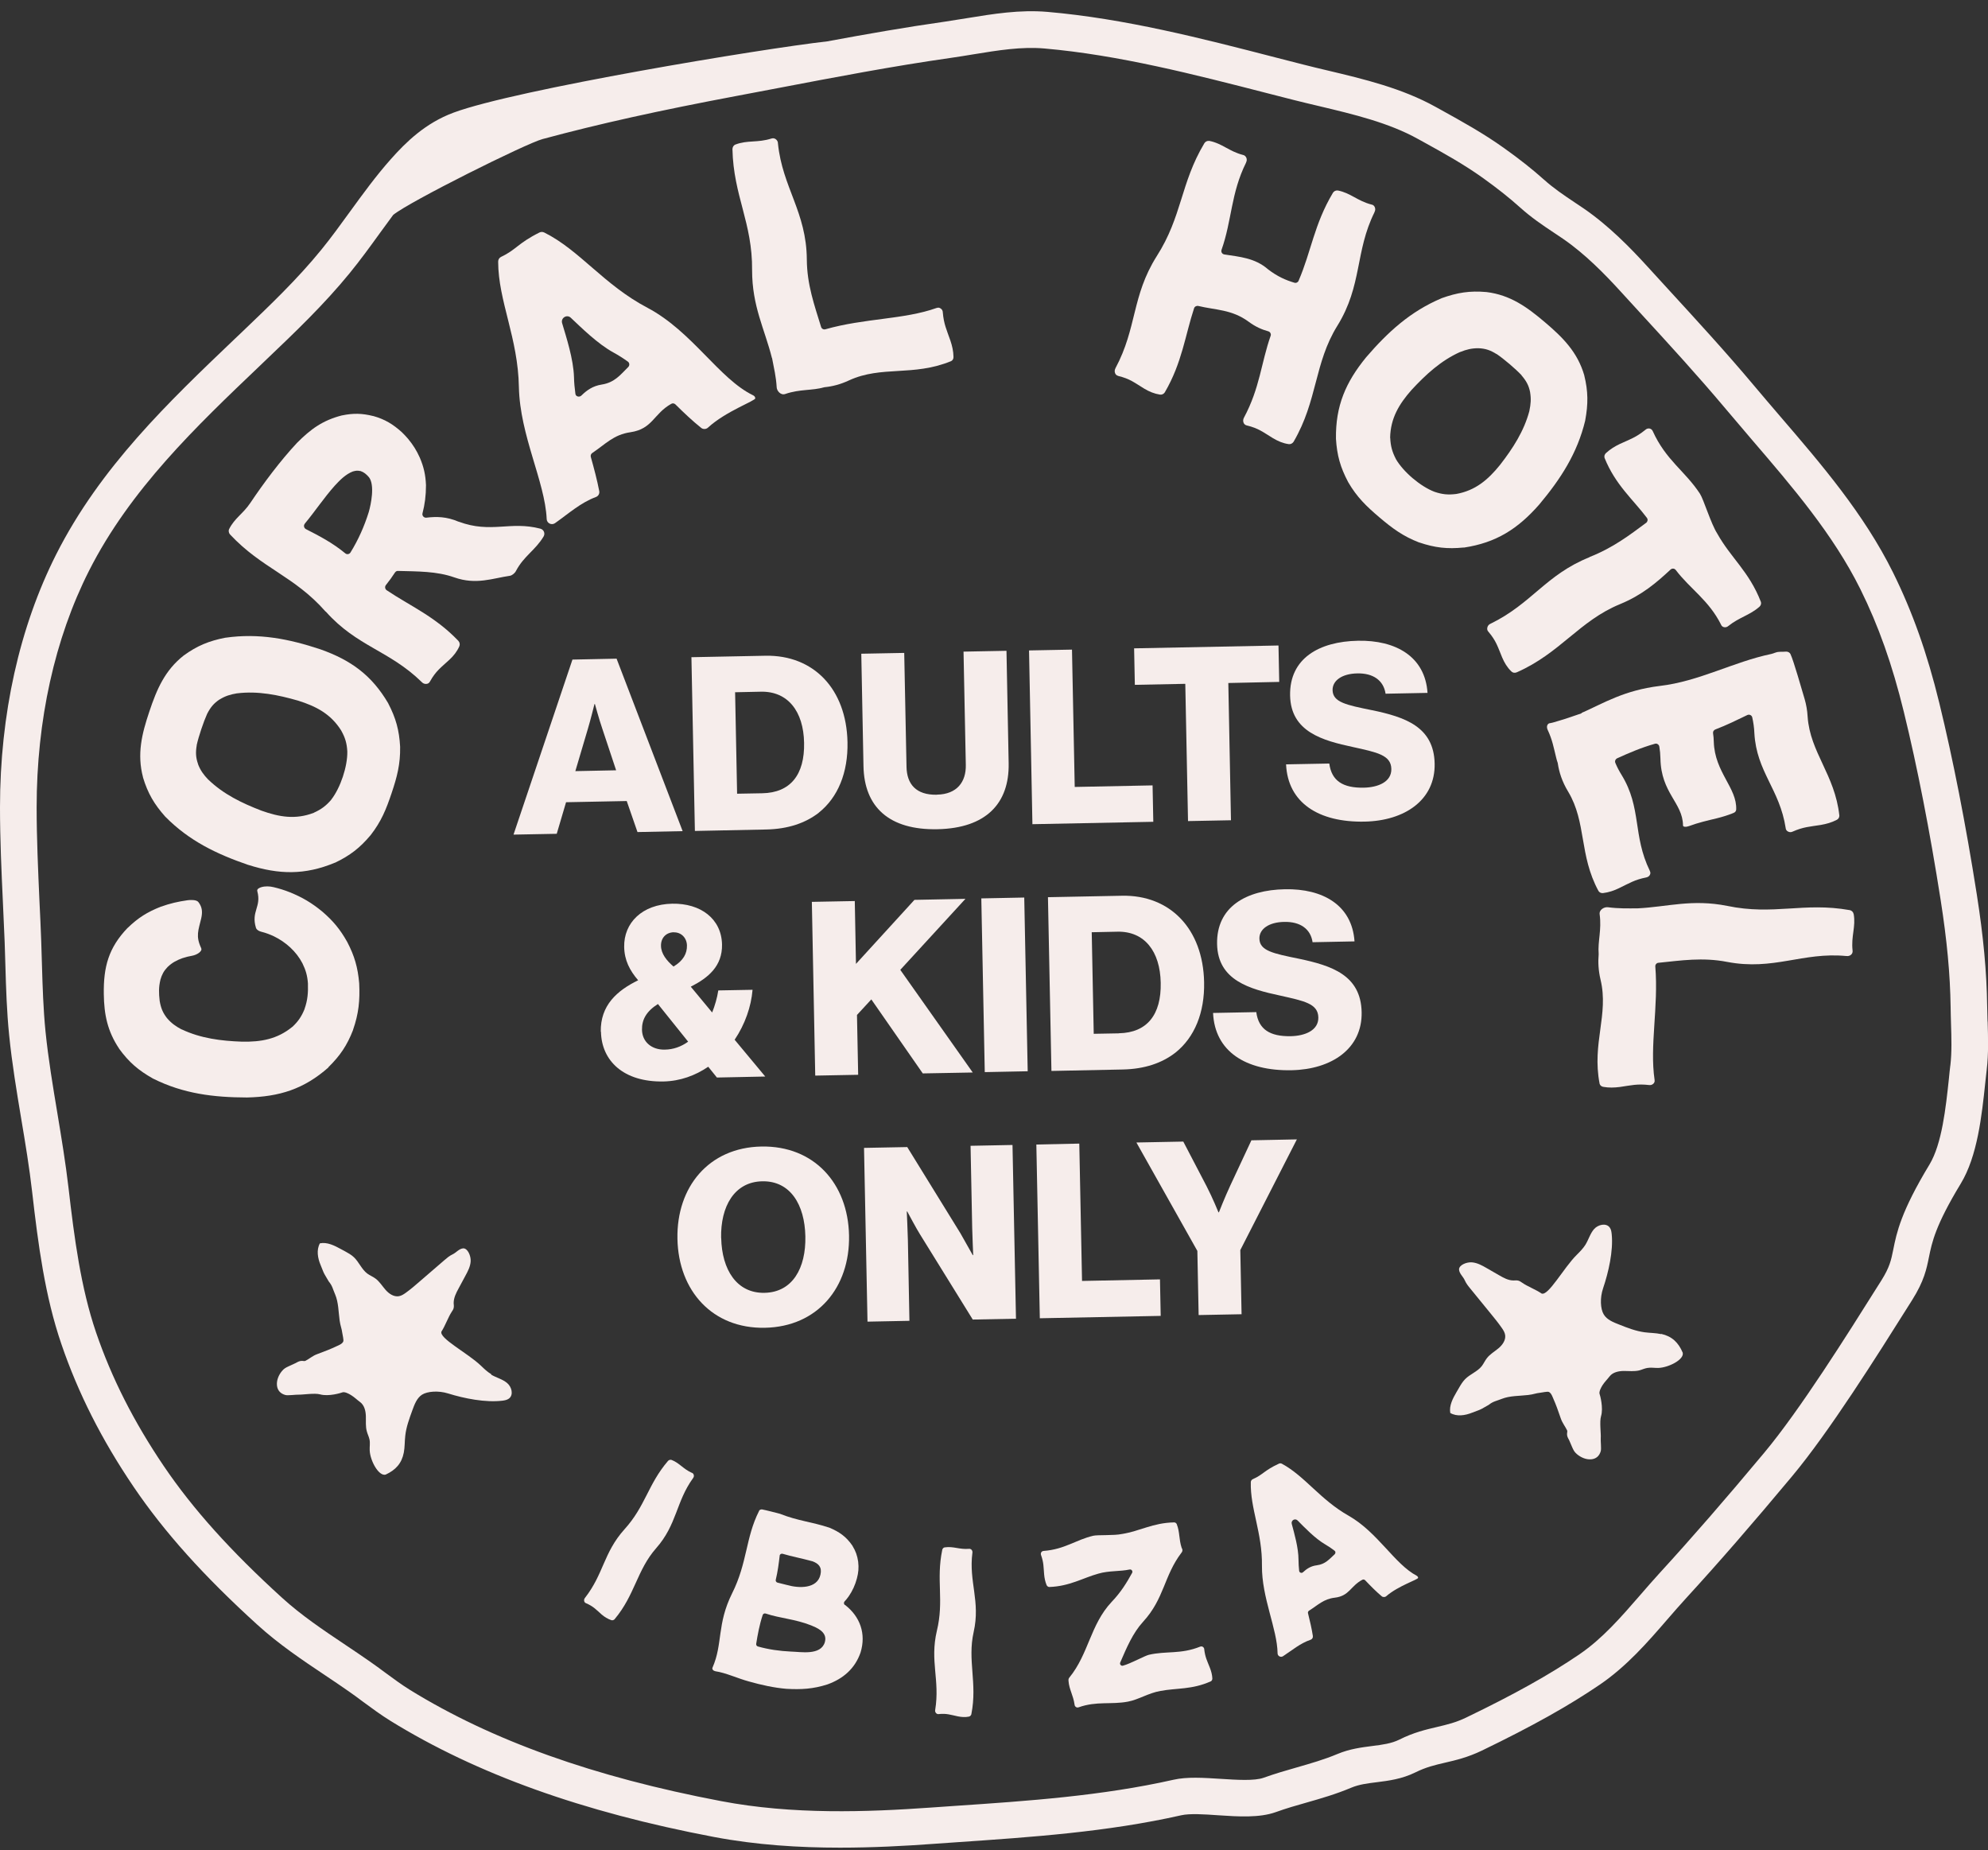
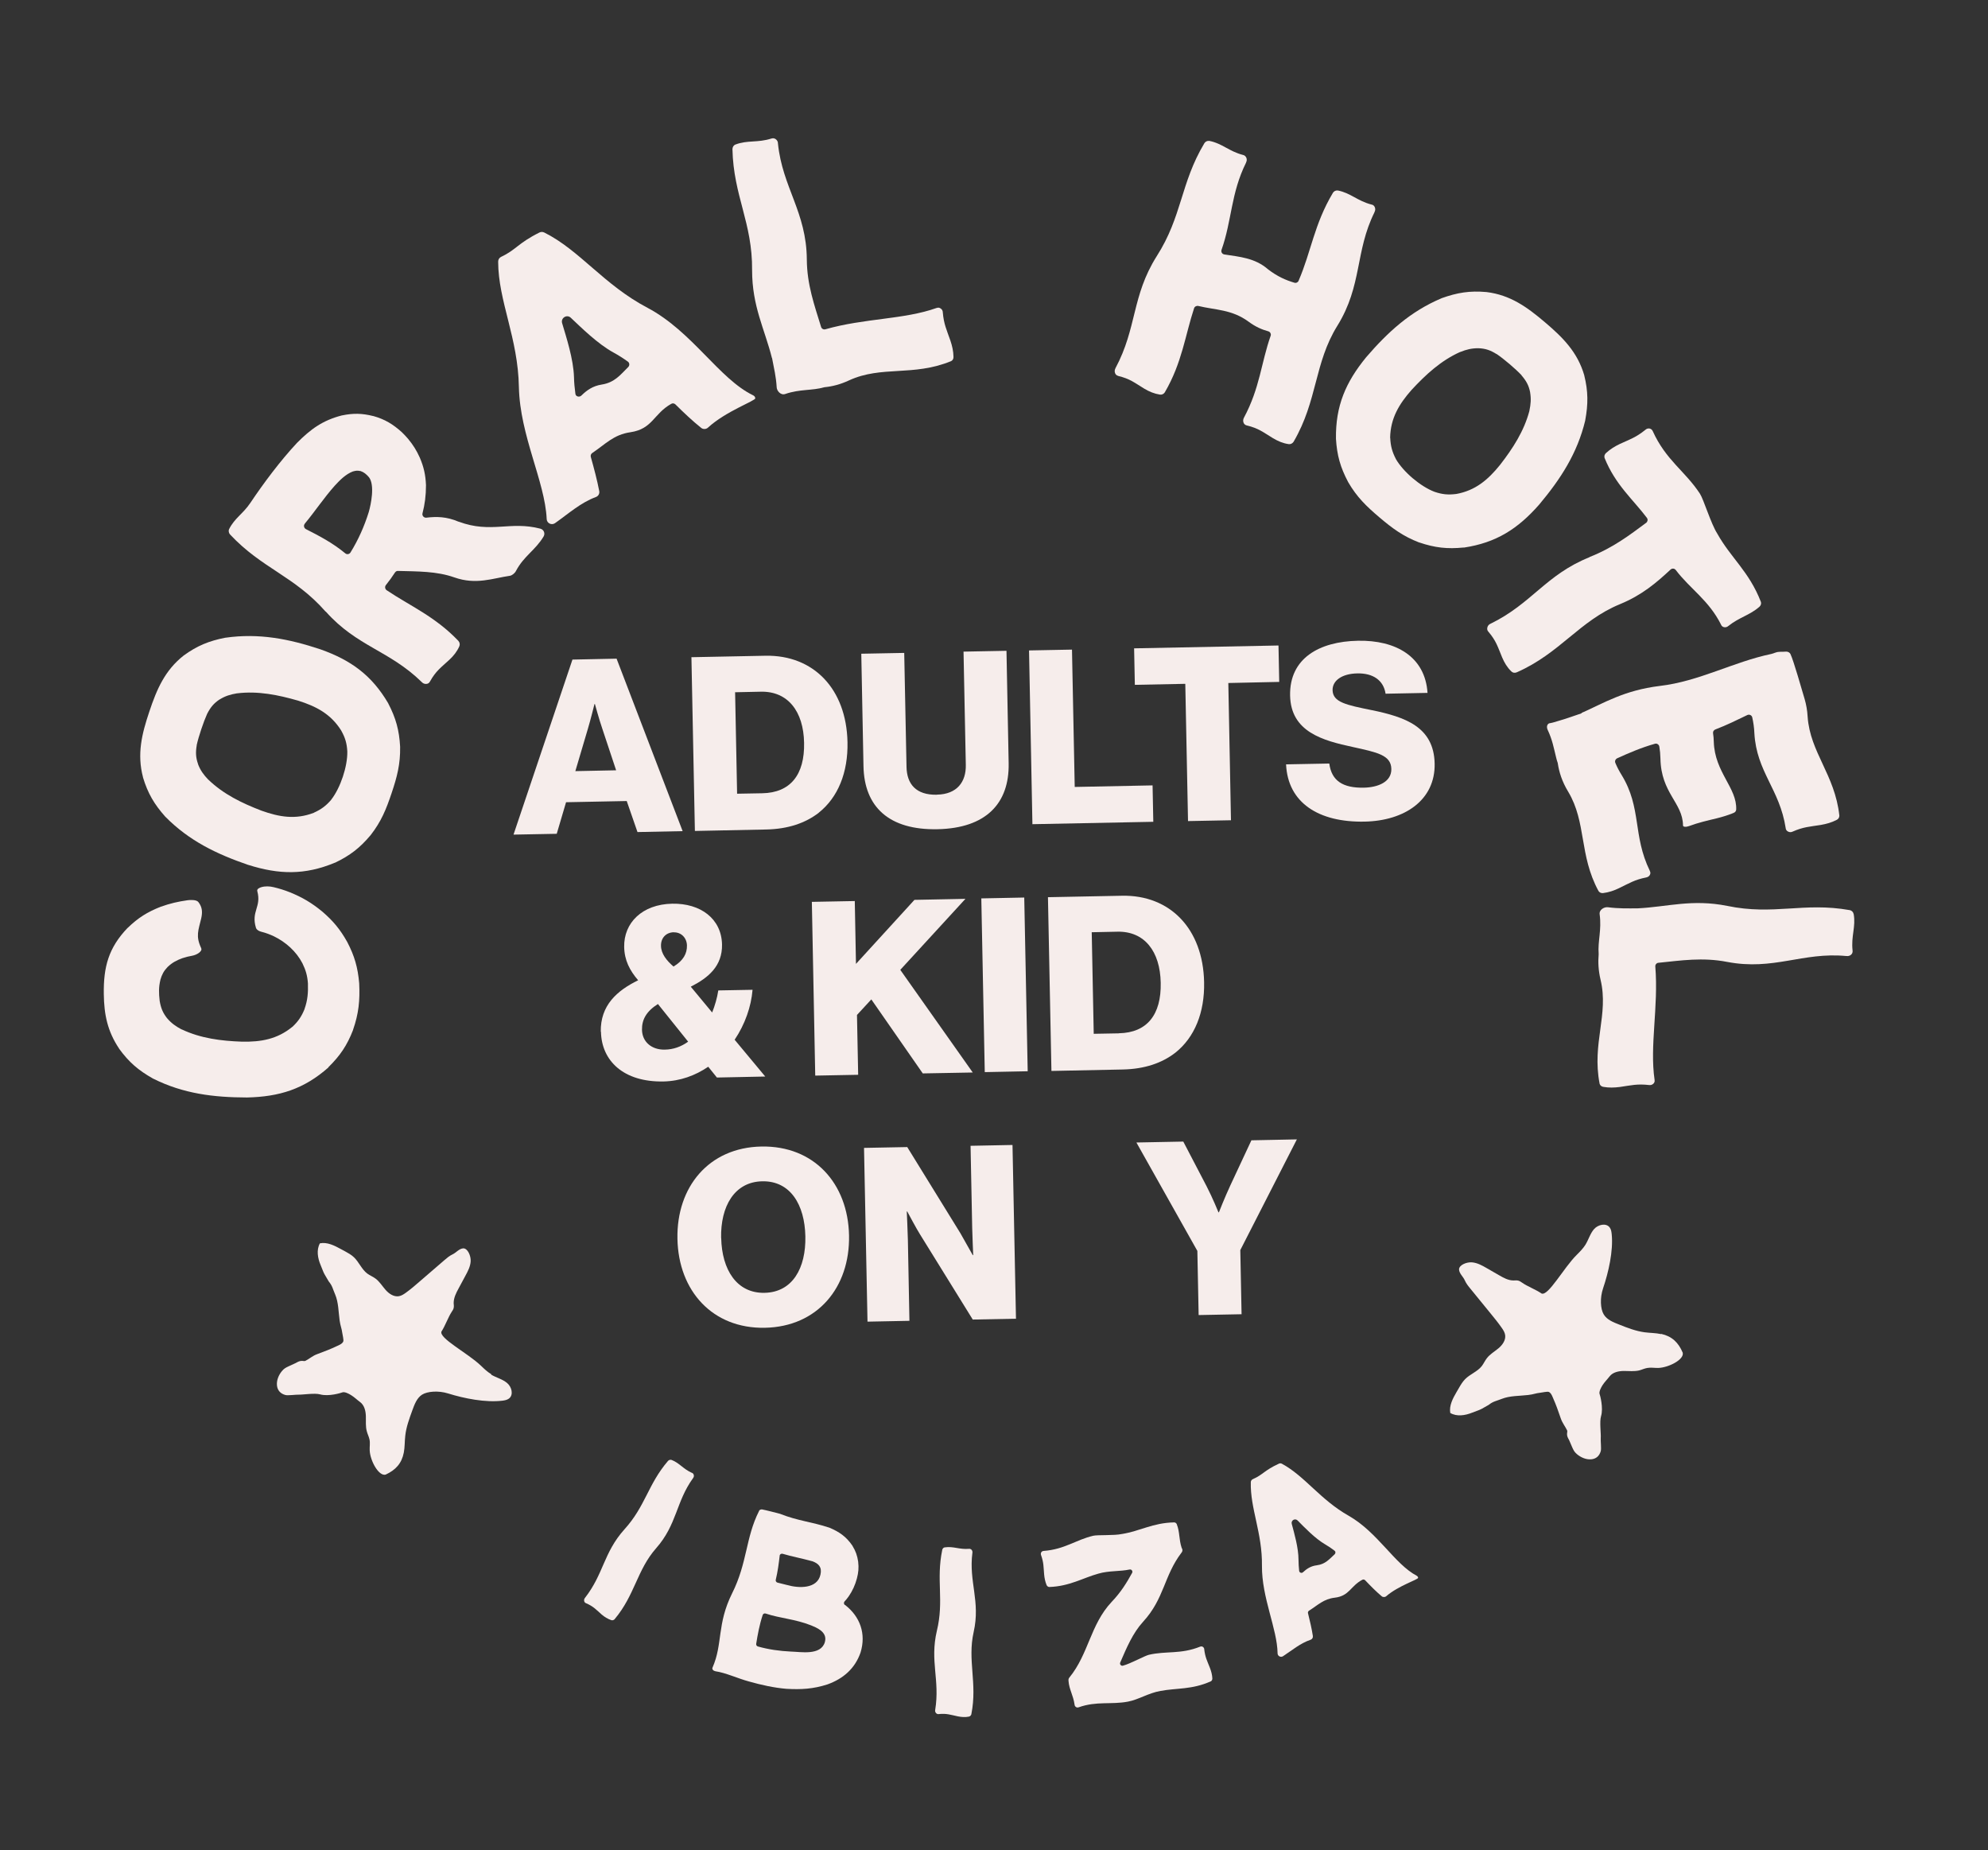
<svg xmlns="http://www.w3.org/2000/svg" width="144" height="134" viewBox="0 0 144 134" fill="none">
  <rect x="0" y="0" width="144" height="134" fill="#333333" stroke="none" />
  <g clip-path="url(#clip0_2028_145)">
-     <path d="M143.967 73.974C143.954 73.609 143.947 73.245 143.94 72.881C143.907 70.369 143.662 67.785 143.186 64.757C142.385 59.668 141.472 55.01 140.472 50.908C139.592 47.297 138.526 44.302 137.123 41.466C135.019 37.219 131.934 33.627 128.949 30.155C128.307 29.407 127.672 28.664 127.043 27.916C125.025 25.51 122.887 23.185 120.822 20.932L119.3 19.268C118.128 17.983 116.54 16.346 114.7 15.087C114.475 14.935 114.256 14.783 114.038 14.643C113.237 14.107 112.549 13.643 111.834 13.007C111.013 12.271 110.093 11.542 108.941 10.721C107.459 9.661 105.89 8.793 104.381 7.958L103.984 7.739C101.549 6.387 98.802 5.731 96.154 5.102C95.559 4.963 94.963 4.817 94.387 4.671L92.422 4.168C87.041 2.776 81.468 1.345 75.875 0.861C73.87 0.689 71.937 1.007 70.064 1.312C69.535 1.398 69.005 1.484 68.476 1.563C65.616 1.968 62.751 2.471 59.924 2.995C55.205 3.525 37.375 6.48 32.855 8.156C30.816 8.912 29.413 10.284 28.308 11.529C27.229 12.742 26.269 14.067 25.343 15.339C24.674 16.26 23.986 17.214 23.271 18.089C21.524 20.236 19.564 22.098 17.5 24.073L16.997 24.55C12.211 29.115 7.267 33.833 4.077 40.134C1.41 45.409 0 51.743 0 58.462C0 60.775 0.106 63.12 0.212 65.386C0.258 66.334 0.298 67.288 0.338 68.236C0.357 68.792 0.377 69.356 0.39 69.912C0.437 71.562 0.49 73.265 0.662 74.955C0.867 77.009 1.211 79.063 1.542 81.051C1.833 82.78 2.131 84.576 2.33 86.332C2.767 90.148 3.256 93.866 4.448 97.344C5.659 100.889 7.366 104.262 9.663 107.655C11.894 110.948 14.753 114.135 18.651 117.673C20.206 119.085 21.894 120.218 23.529 121.311C24.111 121.702 24.701 122.093 25.283 122.504C25.627 122.742 25.965 122.994 26.302 123.246C26.938 123.716 27.599 124.2 28.294 124.631C34.522 128.474 42.18 131.224 51.711 133.033C54.782 133.616 57.879 133.808 60.851 133.808C63.201 133.808 65.471 133.689 67.576 133.536L69.382 133.41C74.697 133.046 80.197 132.675 85.565 131.462C86.18 131.323 87.226 131.39 88.239 131.462C89.708 131.562 91.23 131.655 92.402 131.237C93.156 130.965 93.911 130.747 94.645 130.541C95.691 130.243 96.77 129.932 97.888 129.461C98.445 129.229 99.06 129.15 99.715 129.07C100.576 128.964 101.549 128.838 102.528 128.355C103.289 127.977 103.931 127.825 104.679 127.652C105.454 127.473 106.321 127.268 107.34 126.778C110.987 125.015 113.627 123.538 115.904 121.987C117.837 120.662 119.339 118.939 120.782 117.269C121.232 116.746 121.689 116.229 122.152 115.719C124.515 113.141 126.944 110.345 129.803 106.919C132.517 103.672 135.972 98.173 138.262 94.535L138.513 94.137C139.374 92.772 139.552 91.891 139.724 91.036C139.943 89.963 140.188 88.75 142.028 85.716C143.239 83.721 143.55 80.786 143.801 78.427C143.835 78.095 143.874 77.771 143.907 77.466C144.046 76.293 144.007 75.127 143.974 73.994L143.967 73.974ZM141.273 77.141C141.233 77.453 141.2 77.784 141.167 78.129C140.942 80.229 140.664 82.833 139.764 84.331C137.686 87.763 137.381 89.28 137.137 90.5C136.984 91.262 136.878 91.765 136.283 92.719L136.031 93.117C133.781 96.695 130.386 102.102 127.785 105.216C124.952 108.609 122.543 111.379 120.213 113.923C119.73 114.446 119.266 114.99 118.797 115.527C117.4 117.137 116.076 118.661 114.422 119.794C112.257 121.271 109.722 122.689 106.201 124.386C105.447 124.75 104.818 124.896 104.09 125.068C103.302 125.254 102.402 125.459 101.363 125.983C100.787 126.268 100.139 126.354 99.397 126.446C98.63 126.546 97.769 126.652 96.882 127.023C95.903 127.434 94.943 127.705 93.931 127.997C93.156 128.216 92.362 128.448 91.528 128.746C90.866 128.984 89.569 128.898 88.424 128.825C87.166 128.746 85.982 128.666 84.996 128.891C79.826 130.058 74.432 130.429 69.217 130.78L67.403 130.906C62.81 131.23 57.416 131.429 52.22 130.435C43.014 128.686 35.648 126.055 29.698 122.385C29.089 122.007 28.506 121.576 27.884 121.119C27.527 120.854 27.169 120.589 26.805 120.337C26.209 119.92 25.607 119.515 25.012 119.118C23.383 118.025 21.848 116.998 20.438 115.719C16.699 112.319 13.972 109.285 11.861 106.17C9.696 102.97 8.088 99.803 6.956 96.49C5.857 93.263 5.388 89.704 4.964 86.034C4.752 84.211 4.448 82.383 4.156 80.62C3.832 78.678 3.495 76.664 3.296 74.696C3.137 73.099 3.084 71.449 3.038 69.846C3.018 69.276 3.005 68.713 2.985 68.143C2.952 67.189 2.906 66.228 2.859 65.274C2.76 63.034 2.654 60.728 2.654 58.469C2.654 52.167 3.965 46.244 6.446 41.34C9.431 35.443 14.21 30.884 18.836 26.478L19.333 26.001C21.371 24.059 23.476 22.052 25.336 19.772C26.097 18.838 26.812 17.857 27.5 16.903C27.831 16.446 28.155 16.002 28.48 15.565C29.638 14.61 38.103 10.389 39.301 10.071C43.378 8.971 47.733 8.004 53.412 6.937C54.391 6.752 55.364 6.566 56.344 6.381C60.441 5.599 64.67 4.79 68.859 4.194C69.409 4.115 69.952 4.028 70.501 3.936C72.294 3.644 73.982 3.366 75.657 3.512C81.031 3.982 86.491 5.387 91.773 6.745L93.745 7.249C94.334 7.401 94.943 7.54 95.552 7.686C98.034 8.276 100.595 8.885 102.713 10.065L103.111 10.284C104.626 11.118 106.049 11.914 107.413 12.887C108.485 13.656 109.325 14.325 110.073 14.995C110.927 15.763 111.728 16.3 112.575 16.863C112.78 17.002 112.992 17.142 113.217 17.294C114.832 18.401 116.275 19.891 117.354 21.071L118.876 22.734C120.921 24.96 123.032 27.266 125.018 29.632C125.653 30.387 126.295 31.143 126.944 31.898C129.823 35.251 132.795 38.716 134.754 42.665C136.071 45.316 137.07 48.139 137.904 51.558C138.89 55.586 139.784 60.172 140.572 65.188C141.028 68.097 141.26 70.555 141.293 72.94C141.293 73.318 141.313 73.696 141.319 74.08C141.353 75.167 141.386 76.187 141.273 77.168V77.141Z" fill="#F6EDEB" />
    <path d="M46.178 60.258L49.447 60.191L44.662 47.701L41.465 47.767L37.196 60.443L40.327 60.384L41.002 58.098L45.397 58.011L46.178 60.264V60.258ZM41.677 55.838L42.584 52.777C42.782 52.121 43.06 50.988 43.06 50.988H43.093C43.093 50.988 43.398 52.108 43.623 52.757L44.629 55.785L41.677 55.845V55.838Z" fill="#F6EDEB" />
    <path d="M59.309 58.853C60.693 57.753 61.434 55.957 61.388 53.744C61.308 49.888 58.925 47.423 55.444 47.489L50.083 47.595L50.334 60.178L55.504 60.072C57.085 60.039 58.343 59.608 59.316 58.853H59.309ZM53.392 57.488L53.247 50.133L55.113 50.093C57.066 50.053 58.204 51.511 58.244 53.797C58.29 56.103 57.258 57.408 55.219 57.448L53.392 57.481V57.488Z" fill="#F6EDEB" />
    <path d="M67.867 57.554C66.338 57.587 65.689 56.772 65.663 55.54L65.497 47.284L62.387 47.343L62.546 55.493C62.605 58.435 64.392 60.125 67.913 60.052C71.414 59.979 73.115 58.19 73.062 55.282L72.904 47.131L69.793 47.191L69.958 55.394C69.985 56.627 69.316 57.521 67.874 57.548L67.867 57.554Z" fill="#F6EDEB" />
    <path d="M83.486 56.878L77.847 56.991L77.649 47.045L74.538 47.105L74.783 59.688L83.539 59.515L83.486 56.878Z" fill="#F6EDEB" />
    <path d="M88.973 49.464L92.66 49.384L92.607 46.747L82.149 46.953L82.202 49.596L85.856 49.523L86.054 59.463L89.165 59.403L88.973 49.464Z" fill="#F6EDEB" />
    <path d="M99.404 51.438C97.518 51.054 96.545 50.862 96.525 49.981C96.512 49.278 97.22 48.788 98.312 48.768C99.47 48.742 100.218 49.278 100.364 50.239L103.402 50.179C103.23 47.542 101.092 46.35 98.365 46.403C95.552 46.456 93.394 47.681 93.448 50.372C93.5 53.009 95.817 53.632 98.008 54.102C99.742 54.486 100.761 54.679 100.781 55.686C100.801 56.633 99.808 57.024 98.782 57.044C97.286 57.071 96.452 56.56 96.287 55.295L93.156 55.355C93.282 58.131 95.506 59.569 98.848 59.502C101.747 59.443 103.971 57.939 103.918 55.301C103.865 52.611 101.741 51.929 99.391 51.432L99.404 51.438Z" fill="#F6EDEB" />
    <path d="M43.531 74.716C43.57 76.81 45.152 78.38 48.071 78.32C49.269 78.294 50.367 77.89 51.301 77.254L51.929 78.035L55.431 77.963L53.214 75.299C53.968 74.172 54.411 72.9 54.511 71.681L52.029 71.727C51.949 72.257 51.784 72.827 51.585 73.324L50.036 71.456C51.307 70.813 52.327 69.965 52.3 68.401C52.26 66.532 50.745 65.406 48.686 65.446C46.509 65.492 45.178 66.837 45.212 68.58C45.231 69.547 45.615 70.283 46.224 70.992C44.689 71.741 43.484 72.808 43.517 74.722L43.531 74.716ZM48.806 67.52C49.348 67.507 49.745 67.924 49.759 68.467C49.772 69.05 49.5 69.567 48.786 69.998C48.283 69.567 47.886 69.064 47.879 68.501C47.866 67.937 48.23 67.526 48.812 67.513L48.806 67.52ZM47.66 72.715L49.845 75.438C49.342 75.802 48.766 76.008 48.15 76.014C47.217 76.034 46.522 75.465 46.502 74.583C46.489 73.861 46.794 73.258 47.66 72.708V72.715Z" fill="#F6EDEB" />
    <path d="M66.841 77.737L70.461 77.671L65.212 70.237L69.931 65.095L66.238 65.168L62.002 69.806L61.916 65.254L58.806 65.313L59.051 77.896L62.161 77.837L62.075 73.503L63.114 72.377L66.841 77.737Z" fill="#F6EDEB" />
    <path d="M74.191 65L71.081 65.062L71.331 77.643L74.441 77.581L74.191 65Z" fill="#F6EDEB" />
    <path d="M81.269 64.87L75.908 64.975L76.16 77.558L81.329 77.453C82.911 77.419 84.168 76.989 85.141 76.233C86.524 75.133 87.266 73.338 87.219 71.125C87.14 67.268 84.757 64.803 81.276 64.87H81.269ZM81.051 74.835L79.224 74.868L79.079 67.513L80.945 67.474C82.897 67.434 84.036 68.891 84.076 71.178C84.122 73.484 83.089 74.789 81.051 74.829V74.835Z" fill="#F6EDEB" />
-     <path d="M93.024 66.765C94.182 66.738 94.937 67.275 95.076 68.236L98.114 68.176C97.935 65.539 95.804 64.346 93.077 64.399C90.264 64.452 88.106 65.678 88.159 68.368C88.212 71.005 90.529 71.628 92.72 72.099C94.454 72.49 95.473 72.675 95.493 73.682C95.513 74.63 94.513 75.021 93.494 75.041C91.998 75.067 91.164 74.557 90.999 73.298L87.868 73.358C87.994 76.134 90.218 77.572 93.56 77.506C96.459 77.446 98.683 75.942 98.63 73.305C98.577 70.615 96.452 69.932 94.103 69.435C92.217 69.051 91.244 68.859 91.224 67.977C91.21 67.275 91.919 66.785 93.011 66.765H93.024Z" fill="#F6EDEB" />
    <path d="M61.5 89.472C61.427 85.709 58.965 82.959 55.146 83.032C51.347 83.105 48.997 85.954 49.07 89.718C49.143 93.481 51.605 96.231 55.404 96.158C59.216 96.085 61.572 93.236 61.5 89.472ZM52.234 89.658C52.187 87.372 53.193 85.589 55.212 85.55C57.251 85.51 58.29 87.246 58.336 89.539C58.382 91.825 57.416 93.587 55.377 93.627C53.359 93.667 52.287 91.944 52.24 89.658H52.234Z" fill="#F6EDEB" />
    <path d="M70.302 82.979L70.421 88.942C70.428 89.379 70.494 90.897 70.494 90.897H70.461C70.461 90.897 69.766 89.664 69.567 89.313L65.716 83.071L62.585 83.131L62.837 95.714L65.874 95.654L65.762 89.797C65.755 89.36 65.682 87.736 65.682 87.736H65.716C65.716 87.736 66.43 89.075 66.649 89.406L70.461 95.562L73.592 95.502L73.34 82.919L70.296 82.979H70.302Z" fill="#F6EDEB" />
-     <path d="M84.022 92.653L78.377 92.766L78.178 82.82L75.067 82.886L75.319 95.469L84.075 95.297L84.022 92.653Z" fill="#F6EDEB" />
    <path d="M90.648 82.574L89.113 85.861C88.709 86.729 88.292 87.796 88.292 87.796H88.259C88.259 87.796 87.835 86.749 87.392 85.894L85.711 82.674L82.315 82.74L86.73 90.592L86.823 95.237L89.933 95.177L89.841 90.532L93.938 82.515L90.648 82.581V82.574Z" fill="#F6EDEB" />
    <path d="M120.318 96.615C119.921 96.529 119.511 96.536 119.114 96.483C118.485 96.396 117.883 96.165 117.287 95.926C116.864 95.76 116.394 95.581 116.162 95.184C115.93 94.799 115.877 94.004 116.122 93.289C116.513 92.129 116.864 90.599 116.744 89.386C116.725 89.214 116.705 89.035 116.599 88.896C116.341 88.544 115.758 88.684 115.467 89.008C115.182 89.333 115.07 89.777 114.838 90.148C114.666 90.42 114.435 90.652 114.21 90.877C113.263 91.811 112.138 93.905 111.655 93.673C111.284 93.408 110.622 93.156 110.252 92.891C110.166 92.832 110.08 92.772 109.98 92.745C109.868 92.712 109.749 92.732 109.629 92.732C109.246 92.732 108.895 92.533 108.564 92.341C108.273 92.176 107.981 92.01 107.69 91.838C107.359 91.645 107.009 91.453 106.625 91.42C106.241 91.387 105.691 91.606 105.685 91.93C105.698 92.235 105.983 92.447 106.102 92.725C106.201 92.951 106.36 93.15 106.519 93.342C107.009 93.945 107.505 94.548 107.995 95.151C108.259 95.475 108.531 95.807 108.769 96.151C108.888 96.317 109.001 96.496 109.027 96.695C109.074 97.059 108.829 97.404 108.544 97.642C108.259 97.881 107.929 98.066 107.703 98.358C107.558 98.543 107.465 98.762 107.326 98.941C107.009 99.338 106.479 99.517 106.122 99.882C105.936 100.074 105.797 100.306 105.665 100.538L105.506 100.809C105.235 101.273 104.957 101.797 105.049 102.327C105.519 102.605 106.122 102.512 106.631 102.307C107.141 102.108 107.075 102.155 107.339 102.022L107.829 101.744C108.16 101.479 108.385 101.465 108.782 101.306C109.365 101.074 110.053 101.101 110.675 101.028C111.099 100.982 111.191 100.902 111.608 100.856C111.708 100.843 112.092 100.763 112.184 100.803C112.323 100.862 112.396 101.015 112.456 101.154C112.793 101.929 112.773 101.936 113.058 102.731C113.17 103.056 113.382 103.314 113.515 103.592C113.548 103.659 113.501 103.771 113.508 103.884C113.515 104.01 113.548 104.096 113.654 104.282C113.72 104.441 113.799 104.606 113.879 104.805C113.965 104.997 114.031 105.15 114.223 105.309C114.507 105.547 114.865 105.706 115.235 105.686C115.606 105.66 115.851 105.448 115.95 105.09C116.003 104.911 115.93 104.328 115.95 104.142C115.977 103.857 115.851 102.956 115.97 102.565C116.155 101.956 115.897 101.035 115.877 100.988C115.791 100.809 115.97 100.491 116.076 100.319C116.241 100.067 116.407 99.915 116.592 99.676C116.824 99.378 117.234 99.292 117.611 99.285C117.989 99.285 118.373 99.332 118.737 99.246C118.935 99.193 119.12 99.1 119.326 99.067C119.584 99.02 119.849 99.073 120.107 99.067C120.861 99.047 122.013 98.457 121.887 97.96C121.576 97.225 121.106 96.774 120.332 96.602L120.318 96.615Z" fill="#F6EDEB" />
    <path d="M35.588 99.524C35.31 99.358 35.072 99.133 34.84 98.908C33.881 97.987 31.763 96.907 31.981 96.423C32.233 96.045 32.471 95.376 32.722 94.998C32.782 94.912 32.842 94.82 32.861 94.72C32.888 94.607 32.868 94.488 32.861 94.369C32.861 93.985 33.04 93.633 33.225 93.296C33.384 92.997 33.543 92.706 33.702 92.408C33.887 92.07 34.073 91.718 34.093 91.334C34.112 90.95 33.881 90.4 33.556 90.406C33.252 90.426 33.047 90.718 32.775 90.844C32.55 90.95 32.358 91.115 32.173 91.275C31.584 91.785 30.995 92.288 30.406 92.799C30.088 93.077 29.771 93.349 29.426 93.6C29.261 93.719 29.089 93.839 28.89 93.872C28.526 93.932 28.175 93.693 27.931 93.415C27.686 93.136 27.494 92.812 27.196 92.593C27.011 92.454 26.786 92.368 26.6 92.229C26.19 91.917 26.005 91.4 25.634 91.049C25.442 90.864 25.204 90.738 24.965 90.605C24.873 90.559 24.78 90.506 24.694 90.46C24.224 90.201 23.695 89.936 23.172 90.042C22.907 90.519 23.013 91.122 23.225 91.619C23.437 92.123 23.384 92.056 23.529 92.321L23.814 92.805C24.085 93.13 24.105 93.355 24.277 93.746C24.522 94.323 24.515 95.012 24.602 95.635C24.661 96.052 24.741 96.145 24.8 96.569C24.813 96.668 24.906 97.046 24.866 97.145C24.813 97.284 24.661 97.364 24.522 97.43C23.754 97.788 23.748 97.768 22.96 98.073C22.636 98.192 22.391 98.418 22.113 98.557C22.047 98.59 21.934 98.543 21.822 98.557C21.696 98.57 21.61 98.603 21.425 98.709C21.266 98.782 21.1 98.861 20.908 98.948C20.716 99.034 20.564 99.113 20.412 99.305C20.18 99.59 20.028 99.961 20.061 100.326C20.094 100.69 20.319 100.935 20.677 101.028C20.855 101.075 21.438 100.995 21.616 101.002C21.901 101.015 22.801 100.869 23.192 100.982C23.807 101.154 24.721 100.869 24.76 100.849C24.939 100.757 25.263 100.929 25.429 101.035C25.687 101.194 25.839 101.359 26.084 101.538C26.389 101.764 26.488 102.168 26.501 102.546C26.514 102.923 26.468 103.308 26.574 103.672C26.627 103.871 26.726 104.056 26.766 104.255C26.819 104.514 26.766 104.779 26.779 105.037C26.812 105.792 27.434 106.925 27.931 106.793C28.652 106.462 29.096 105.985 29.248 105.203C29.327 104.805 29.307 104.394 29.354 103.99C29.42 103.354 29.645 102.751 29.863 102.148C30.022 101.717 30.188 101.247 30.571 101.002C30.949 100.763 31.743 100.69 32.464 100.916C33.629 101.28 35.165 101.585 36.383 101.439C36.555 101.419 36.733 101.386 36.872 101.28C37.217 101.008 37.064 100.432 36.727 100.154C36.396 99.875 35.952 99.776 35.575 99.551L35.588 99.524Z" fill="#F6EDEB" />
    <path d="M23.781 77.294C24.634 76.459 25.144 75.703 25.574 74.59C25.574 74.59 25.574 74.584 25.574 74.577C25.985 73.397 26.077 72.45 26.018 71.211C25.919 70.064 25.68 69.23 25.151 68.216C24.641 67.308 24.131 66.692 23.344 66.016C22.576 65.386 21.908 64.989 20.994 64.618C20.591 64.459 20.227 64.346 19.81 64.247C19.532 64.18 19.214 64.167 18.936 64.247C18.823 64.28 18.585 64.373 18.638 64.532C18.638 64.532 18.638 64.538 18.638 64.545C18.949 65.684 18.175 65.996 18.539 67.189C18.539 67.202 18.545 67.215 18.552 67.222C18.618 67.368 18.79 67.441 18.936 67.48C19.26 67.56 19.532 67.666 19.836 67.805C20.697 68.222 21.464 68.905 21.908 69.766C22.152 70.263 22.265 70.667 22.305 71.217V71.231C22.325 71.9 22.285 72.43 22.06 73.066C22.06 73.066 22.06 73.073 22.06 73.079C21.841 73.616 21.597 73.974 21.18 74.365C21.18 74.365 21.173 74.365 21.166 74.371C20.081 75.259 18.903 75.465 17.526 75.438C16.017 75.385 14.541 75.2 13.165 74.55C13.165 74.55 13.158 74.55 13.151 74.55C12.728 74.325 12.417 74.106 12.106 73.742C12.106 73.742 12.106 73.742 12.099 73.735C11.781 73.331 11.649 72.98 11.563 72.47C11.563 72.47 11.563 72.463 11.563 72.457C11.503 71.933 11.49 71.489 11.616 70.972C11.616 70.972 11.616 70.966 11.616 70.959C11.728 70.575 11.861 70.323 12.132 70.038C12.132 70.038 12.134 70.036 12.139 70.031C12.476 69.707 12.8 69.541 13.237 69.382C13.237 69.382 13.237 69.382 13.244 69.382C13.469 69.309 13.674 69.256 13.912 69.216C14.098 69.183 14.283 69.104 14.429 68.991C14.528 68.912 14.64 68.786 14.568 68.66C14.568 68.66 14.568 68.66 14.568 68.653C14.164 67.792 14.369 67.374 14.574 66.513C14.674 66.069 14.66 65.698 14.369 65.327C14.23 65.148 13.787 65.168 13.595 65.194C12.887 65.294 12.317 65.426 11.649 65.665C11.649 65.665 11.649 65.665 11.642 65.665C10.676 66.049 10.001 66.466 9.253 67.195C9.253 67.195 9.253 67.195 9.246 67.195C7.856 68.646 7.492 70.031 7.519 71.986C7.539 73.484 7.784 74.676 8.624 75.935C8.624 75.935 8.624 75.935 8.624 75.942C9.339 76.929 10.034 77.519 11.08 78.109C11.08 78.109 11.086 78.109 11.093 78.115C13.284 79.209 15.468 79.474 17.89 79.48C17.89 79.48 17.892 79.48 17.897 79.48C20.24 79.427 22.014 78.871 23.787 77.307C23.787 77.307 23.787 77.307 23.794 77.3L23.781 77.294Z" fill="#F6EDEB" />
    <path d="M10.358 56.302C10.709 57.461 11.172 58.243 11.973 59.145C11.973 59.145 11.973 59.145 11.98 59.151C13.7 60.894 15.686 61.848 17.976 62.636H17.983C20.213 63.339 22.073 63.385 24.257 62.477H24.27C25.349 61.961 26.071 61.404 26.838 60.49C26.838 60.49 26.838 60.49 26.845 60.483C27.613 59.496 27.97 58.621 28.367 57.435C28.764 56.255 29.003 55.341 28.983 54.089C28.983 54.089 28.983 54.082 28.983 54.075C28.916 52.883 28.678 52.008 28.122 50.941C28.122 50.941 28.122 50.939 28.122 50.935C26.924 48.894 25.415 47.807 23.211 47.025C20.915 46.263 18.75 45.839 16.328 46.184C16.328 46.184 16.321 46.184 16.315 46.184C15.137 46.416 14.29 46.76 13.31 47.469C11.94 48.549 11.357 49.914 10.815 51.538C10.272 53.154 9.915 54.599 10.358 56.289C10.358 56.289 10.358 56.289 10.358 56.295V56.302ZM14.25 53.963C14.25 53.963 14.25 53.956 14.25 53.95C14.389 53.327 14.74 52.28 15.004 51.697C15.004 51.697 15.004 51.69 15.011 51.683C15.249 51.226 15.481 50.935 15.911 50.65C15.911 50.65 15.913 50.65 15.918 50.65C16.328 50.398 16.692 50.292 17.162 50.212C17.162 50.212 17.169 50.212 17.175 50.212C18.691 50.027 20.147 50.325 21.596 50.742C22.907 51.153 23.966 51.71 24.714 52.903C24.714 52.903 24.714 52.903 24.72 52.916C25.005 53.426 25.124 53.83 25.157 54.413C25.157 54.413 25.157 54.42 25.157 54.427C25.177 55.507 24.661 57.057 23.992 57.912V57.919C23.615 58.356 23.271 58.614 22.741 58.853C22.735 58.866 22.728 58.866 22.722 58.866C21.404 59.37 20.233 59.171 18.936 58.707C17.526 58.164 16.189 57.521 15.09 56.461C15.09 56.461 15.09 56.454 15.077 56.454C14.746 56.103 14.521 55.798 14.349 55.354C14.349 55.354 14.349 55.35 14.349 55.341C14.177 54.857 14.164 54.48 14.25 53.976V53.963Z" fill="#F6EDEB" />
    <path d="M23.602 44.295C25.872 46.84 28.182 47.085 30.558 49.404C30.644 49.497 30.756 49.536 30.875 49.53C31.001 49.523 31.087 49.464 31.147 49.351C31.577 48.582 31.941 48.344 32.557 47.774C32.861 47.489 33.099 47.191 33.271 46.807C33.331 46.667 33.298 46.515 33.199 46.409C31.511 44.64 29.691 43.878 28.01 42.745C27.89 42.665 27.857 42.493 27.95 42.374C28.188 42.075 28.407 41.777 28.612 41.459C28.665 41.386 28.738 41.34 28.83 41.347C30.24 41.386 31.623 41.36 32.914 41.817C34.496 42.374 35.687 41.877 36.938 41.698C37.071 41.678 37.282 41.532 37.375 41.347C37.944 40.267 38.778 39.849 39.374 38.855C39.506 38.63 39.394 38.352 39.136 38.285C36.938 37.715 35.575 38.65 33.232 37.782C33.232 37.782 33.225 37.782 33.218 37.782C32.338 37.404 31.604 37.404 30.882 37.49C30.703 37.51 30.558 37.344 30.604 37.172C30.77 36.536 30.856 35.893 30.856 35.145C30.856 35.145 30.856 35.14 30.856 35.131C30.823 34.389 30.703 33.839 30.412 33.15C30.174 32.62 29.929 32.229 29.558 31.779C29.446 31.646 29.234 31.421 29.108 31.301C28.46 30.718 27.884 30.367 27.037 30.128C27.037 30.128 27.03 30.128 27.023 30.128C26.223 29.93 25.594 29.916 24.786 30.082C24.786 30.082 24.782 30.082 24.773 30.082C23.377 30.44 22.51 31.07 21.51 32.077C20.299 33.375 19.101 34.979 18.122 36.437C17.605 37.205 16.99 37.53 16.599 38.312C16.533 38.444 16.573 38.61 16.666 38.709C18.982 41.181 21.305 41.704 23.582 44.289L23.602 44.295ZM22.073 37.928C22.814 37.04 23.463 36.052 24.244 35.178C24.621 34.767 25.045 34.336 25.574 34.137C25.574 34.137 25.581 34.137 25.587 34.137C25.766 34.084 25.905 34.071 26.09 34.111C26.09 34.111 26.104 34.111 26.11 34.111C26.368 34.197 26.54 34.349 26.712 34.548C26.712 34.548 26.719 34.561 26.726 34.561C27.163 35.131 26.871 36.523 26.712 37.079C26.388 38.12 25.951 39.1 25.389 40.008C25.309 40.141 25.131 40.174 25.012 40.074C24.072 39.299 23.119 38.809 22.159 38.319C22.013 38.239 21.974 38.053 22.079 37.928H22.073Z" fill="#F6EDEB" />
    <path d="M39.598 37.59C39.612 37.895 39.956 38.06 40.201 37.888C41.167 37.212 42.041 36.41 43.166 35.993C43.344 35.927 43.444 35.741 43.404 35.556C43.252 34.767 43.033 33.939 42.795 33.091C42.769 32.984 42.802 32.872 42.901 32.806C43.861 32.163 44.45 31.474 45.668 31.302C47.276 31.063 47.342 29.963 48.62 29.247C48.719 29.188 48.845 29.208 48.924 29.287C49.546 29.903 50.162 30.486 50.784 30.983C50.929 31.103 51.148 31.096 51.287 30.964C52.577 29.777 54.722 29.029 54.709 28.843C54.695 28.744 54.649 28.678 54.556 28.631C52.081 27.432 50.155 24.019 46.912 22.297C43.722 20.62 42.001 18.122 39.42 16.837C39.307 16.784 39.181 16.784 39.076 16.837C37.507 17.619 37.388 18.089 36.302 18.599C36.163 18.665 36.084 18.798 36.084 18.95C36.091 21.813 37.527 24.463 37.586 28.048C37.666 31.553 39.473 34.873 39.598 37.57V37.59ZM41.339 23.006C42.1 23.721 43.285 24.901 44.45 25.537C44.801 25.729 45.145 25.948 45.476 26.186C45.542 26.233 45.575 26.299 45.582 26.372C45.588 26.451 45.562 26.517 45.509 26.577C44.94 27.14 44.523 27.703 43.589 27.849C42.941 27.949 42.504 28.26 42.107 28.651C42.034 28.717 41.941 28.737 41.842 28.711C41.749 28.684 41.683 28.605 41.677 28.505C41.624 28.108 41.584 27.71 41.577 27.319C41.538 25.994 41.015 24.41 40.717 23.403C40.605 23.026 41.061 22.741 41.346 23.012L41.339 23.006Z" fill="#F6EDEB" />
    <path d="M55.927 25.934C55.927 25.934 55.927 25.941 55.927 25.947C56.066 26.676 56.212 27.273 56.258 28.035C56.258 28.035 56.258 28.037 56.258 28.041C56.265 28.3 56.549 28.651 56.88 28.532C57.952 28.167 58.819 28.3 59.693 28.048C59.706 28.048 59.72 28.048 59.733 28.041C60.269 27.988 60.858 27.849 61.507 27.544C63.863 26.464 66.126 27.279 68.88 26.159C68.88 26.159 68.893 26.153 68.906 26.146C69.019 26.087 69.072 25.967 69.065 25.841C69.058 25.424 68.972 25.053 68.84 24.662C68.569 23.88 68.363 23.476 68.291 22.621C68.291 22.502 68.231 22.402 68.138 22.343C68.052 22.276 67.953 22.263 67.854 22.303C67.854 22.303 67.847 22.303 67.841 22.303C65.491 23.145 62.625 23.038 59.786 23.847C59.653 23.887 59.514 23.807 59.475 23.675C58.992 22.104 58.455 20.62 58.442 18.804C58.422 15.352 56.675 13.583 56.351 10.396C56.351 10.396 56.351 10.389 56.351 10.383C56.351 10.263 56.291 10.157 56.199 10.084C56.106 10.018 56 9.992 55.887 10.031C55.887 10.031 55.885 10.031 55.881 10.031C54.868 10.356 54.147 10.131 53.267 10.469C53.267 10.469 53.253 10.469 53.247 10.475C53.127 10.535 53.061 10.661 53.055 10.793C53.055 10.793 53.055 10.8 53.055 10.807C53.127 14.186 54.511 16.127 54.478 19.573C54.478 22.19 55.384 23.814 55.914 25.927L55.927 25.934Z" fill="#F6EDEB" />
    <path d="M80.991 27.226C81.858 27.432 82.176 27.717 82.897 28.154C83.254 28.366 83.605 28.512 84.022 28.578C84.168 28.598 84.294 28.532 84.373 28.413C84.373 28.413 84.38 28.406 84.38 28.399C85.624 26.266 85.849 24.278 86.491 22.33C86.531 22.204 86.663 22.131 86.795 22.157C88.059 22.462 89.224 22.403 90.442 23.297C90.932 23.662 91.402 23.867 91.865 23.993C91.931 24.013 91.991 24.052 92.024 24.125C92.057 24.192 92.064 24.258 92.037 24.324C91.349 26.279 91.263 28.088 90.105 30.248C90.045 30.361 90.032 30.48 90.072 30.599C90.111 30.712 90.197 30.785 90.31 30.811C91.17 31.017 91.495 31.302 92.216 31.739C92.58 31.951 92.924 32.103 93.341 32.163C93.487 32.183 93.612 32.117 93.692 32.004C93.692 32.004 93.698 31.997 93.705 31.984C95.446 29.002 95.188 26.305 96.869 23.595C98.689 20.66 98.14 18.228 99.563 15.366C99.563 15.366 99.563 15.359 99.563 15.352C99.622 15.246 99.629 15.127 99.589 15.021C99.549 14.915 99.47 14.835 99.357 14.816C99.357 14.816 99.355 14.816 99.351 14.816C98.318 14.551 97.835 13.974 96.902 13.795C96.902 13.795 96.889 13.795 96.882 13.795C96.75 13.782 96.624 13.848 96.551 13.961C96.551 13.961 96.551 13.961 96.544 13.974C95.188 16.247 94.983 18.202 94.062 20.335C94.01 20.454 93.884 20.514 93.758 20.474C93.156 20.295 92.54 20.037 91.845 19.5C91.845 19.5 91.845 19.5 91.839 19.494C90.886 18.672 89.774 18.599 88.682 18.427C88.609 18.414 88.543 18.374 88.503 18.308C88.463 18.241 88.457 18.169 88.483 18.089C89.238 15.955 89.152 14.001 90.257 11.781C90.257 11.781 90.257 11.781 90.257 11.768C90.316 11.662 90.323 11.542 90.283 11.436C90.237 11.33 90.164 11.251 90.052 11.224C90.052 11.224 90.049 11.224 90.045 11.224C89.013 10.959 88.529 10.383 87.596 10.204C87.583 10.204 87.583 10.204 87.57 10.204C87.437 10.191 87.312 10.257 87.239 10.37C87.239 10.37 87.239 10.37 87.232 10.383C85.498 13.285 85.637 15.664 83.784 18.559C81.964 21.448 82.368 23.734 80.799 26.663C80.799 26.663 80.799 26.665 80.799 26.67C80.739 26.776 80.726 26.895 80.766 27.014C80.806 27.127 80.892 27.2 81.011 27.226H80.991Z" fill="#F6EDEB" />
    <path d="M106.022 39.657H106.036C108.372 39.306 109.941 38.305 111.489 36.543C113.045 34.687 114.249 32.839 114.825 30.453C114.825 30.453 114.825 30.447 114.825 30.44C115.043 29.261 115.043 28.346 114.752 27.173C114.752 27.173 114.752 27.171 114.752 27.167C114.262 25.497 113.21 24.443 111.906 23.337C110.602 22.23 109.398 21.362 107.67 21.15C107.67 21.15 107.67 21.15 107.664 21.15C106.459 21.044 105.559 21.19 104.427 21.594C104.427 21.594 104.421 21.594 104.414 21.601C102.157 22.555 100.536 24.039 98.954 25.875C97.471 27.69 96.737 29.4 96.77 31.765C96.77 31.765 96.77 31.77 96.77 31.779C96.842 32.971 97.087 33.846 97.65 34.906C97.65 34.906 97.65 34.913 97.656 34.919C98.285 35.999 98.96 36.655 99.92 37.47C100.867 38.272 101.628 38.835 102.793 39.286C102.793 39.286 102.799 39.286 102.806 39.286C103.938 39.67 104.838 39.77 106.029 39.65L106.022 39.657ZM103.918 35.615C103.918 35.615 103.918 35.615 103.904 35.615C102.892 35.231 101.647 34.177 101.105 33.236V33.23C100.84 32.719 100.728 32.302 100.701 31.719C100.694 31.706 100.694 31.699 100.694 31.699C100.721 30.294 101.336 29.267 102.25 28.233C103.276 27.127 104.374 26.113 105.764 25.49C105.764 25.49 105.771 25.49 105.777 25.49C106.221 25.311 106.592 25.219 107.075 25.219C107.075 25.219 107.079 25.219 107.088 25.219C107.604 25.238 107.955 25.364 108.392 25.636C108.392 25.636 108.392 25.636 108.405 25.636C108.935 25.994 109.775 26.709 110.212 27.173C110.212 27.173 110.212 27.173 110.212 27.186C110.549 27.578 110.735 27.902 110.834 28.406C110.834 28.406 110.834 28.41 110.834 28.419C110.913 28.896 110.88 29.274 110.781 29.744C110.781 29.744 110.781 29.751 110.781 29.758C110.391 31.229 109.577 32.481 108.65 33.673C107.783 34.747 106.87 35.522 105.486 35.774C105.486 35.774 105.48 35.774 105.473 35.774C104.897 35.847 104.474 35.807 103.924 35.622L103.918 35.615Z" fill="#F6EDEB" />
    <path d="M115.136 40.353C111.966 41.625 110.96 43.712 107.968 45.17C107.968 45.17 107.966 45.17 107.962 45.17C107.849 45.223 107.77 45.309 107.737 45.435C107.71 45.548 107.724 45.66 107.81 45.747C108.385 46.422 108.485 46.84 108.809 47.615C108.974 47.999 109.166 48.324 109.471 48.622C109.577 48.728 109.716 48.748 109.848 48.695C109.848 48.695 109.861 48.695 109.868 48.689C113.025 47.297 114.395 44.965 117.347 43.752C118.955 43.09 120.001 42.182 121.007 41.247C121.06 41.201 121.126 41.175 121.199 41.181C121.272 41.181 121.331 41.221 121.384 41.281C122.437 42.665 123.774 43.461 124.667 45.243C124.667 45.243 124.667 45.243 124.667 45.25C124.707 45.342 124.793 45.409 124.892 45.422C124.998 45.442 125.104 45.409 125.19 45.336C125.984 44.7 126.752 44.554 127.447 43.938C127.447 43.938 127.454 43.931 127.46 43.924C127.546 43.838 127.586 43.719 127.553 43.6C127.553 43.593 127.553 43.587 127.546 43.58C126.686 41.373 125.382 40.419 124.389 38.643L124.382 38.63C123.932 37.928 123.403 36.172 123.138 35.761C122.073 34.124 120.669 33.336 119.716 31.222C119.617 31.003 119.359 30.97 119.187 31.123C118.512 31.673 118.088 31.805 117.334 32.15C116.963 32.329 116.639 32.527 116.328 32.812C116.235 32.898 116.189 33.024 116.222 33.144C116.222 33.157 116.228 33.164 116.228 33.17C117.023 35.132 118.287 36.165 119.293 37.504C119.333 37.563 119.352 37.623 119.339 37.696C119.326 37.762 119.293 37.822 119.24 37.861C118.029 38.756 116.857 39.664 115.123 40.346L115.136 40.353Z" fill="#F6EDEB" />
    <path d="M114.554 51.664C114.554 51.664 114.554 51.664 114.541 51.664C113.985 51.849 113.442 52.054 112.867 52.214C112.642 52.273 112.522 52.333 112.271 52.373C112.271 52.373 112.264 52.373 112.258 52.373C112.165 52.386 112.105 52.452 112.072 52.538C112.039 52.638 112.059 52.75 112.099 52.843C112.45 53.598 112.529 54.095 112.721 54.871C112.754 55.003 112.787 55.129 112.834 55.255C112.834 55.268 112.84 55.281 112.84 55.295C112.933 55.904 113.138 56.593 113.595 57.342C114.925 59.569 114.369 61.908 115.785 64.525C115.799 64.531 115.799 64.545 115.805 64.551C115.878 64.651 116.004 64.691 116.123 64.677C116.533 64.624 116.897 64.505 117.275 64.32C118.022 63.962 118.4 63.71 119.247 63.544C119.359 63.518 119.452 63.465 119.505 63.365C119.558 63.273 119.558 63.173 119.505 63.074C119.505 63.074 119.505 63.072 119.505 63.067C118.247 60.483 118.929 58.522 117.46 56.123C117.281 55.831 117.129 55.547 117.01 55.255C116.95 55.129 117.01 54.983 117.136 54.917C117.983 54.533 118.883 54.142 119.876 53.863C119.948 53.844 120.015 53.85 120.081 53.897C120.14 53.936 120.18 53.996 120.193 54.069C120.24 54.34 120.266 54.632 120.273 54.937C120.319 57.442 121.881 58.124 121.908 59.767C121.908 59.767 121.908 59.774 121.908 59.781C121.908 59.847 121.98 59.867 122.033 59.873C122.133 59.887 122.238 59.86 122.338 59.827C123.059 59.562 123.642 59.436 124.376 59.257C124.767 59.158 125.144 59.045 125.521 58.893C125.554 58.879 125.594 58.86 125.634 58.84C125.707 58.793 125.753 58.72 125.76 58.634C125.832 57.057 124.204 55.937 124.138 53.724C124.138 53.506 124.112 53.307 124.085 53.108C124.065 52.989 124.131 52.876 124.244 52.83C125.078 52.512 125.826 52.141 126.567 51.783C126.64 51.75 126.719 51.75 126.785 51.783C126.858 51.816 126.905 51.876 126.924 51.955C127.004 52.313 127.063 52.697 127.077 53.095C127.235 55.911 128.91 57.137 129.347 59.979C129.347 59.979 129.347 59.982 129.347 59.986C129.36 60.092 129.42 60.172 129.512 60.218C129.618 60.278 129.731 60.278 129.837 60.231C130.631 59.88 131.074 59.873 131.895 59.741C132.305 59.668 132.669 59.569 133.04 59.376C133.152 59.323 133.225 59.217 133.232 59.092C133.232 59.078 133.232 59.072 133.232 59.058C132.908 56.096 131.114 54.5 130.935 51.902C130.909 51.432 130.829 51.014 130.723 50.643C130.512 49.934 129.916 47.84 129.698 47.383C129.698 47.377 129.691 47.377 129.691 47.363C129.625 47.251 129.519 47.191 129.387 47.191C129.38 47.191 129.373 47.191 129.367 47.191C129.109 47.217 128.85 47.171 128.619 47.257C128.519 47.29 128.414 47.323 128.314 47.357C128.308 47.357 128.301 47.357 128.288 47.363C125.541 47.94 123.079 49.344 120.226 49.676C117.625 49.994 116.156 50.928 114.561 51.63L114.554 51.664Z" fill="#F6EDEB" />
    <path d="M134.258 66.181C134.258 66.181 134.258 66.168 134.258 66.162C134.224 66.029 134.119 65.943 133.986 65.91C133.986 65.91 133.98 65.91 133.973 65.91C130.65 65.32 128.473 66.307 125.111 65.605C122.543 65.095 120.782 65.678 118.605 65.784C118.605 65.784 118.598 65.784 118.591 65.784C117.85 65.784 117.241 65.804 116.48 65.704C116.48 65.704 116.478 65.704 116.474 65.704C116.222 65.665 115.818 65.87 115.871 66.221C116.023 67.347 115.726 68.169 115.798 69.077V69.123C115.752 69.66 115.772 70.263 115.937 70.959C116.54 73.483 115.302 75.544 115.865 78.473C115.865 78.473 115.865 78.486 115.871 78.499C115.911 78.619 116.017 78.692 116.136 78.711C116.546 78.784 116.924 78.771 117.341 78.718C118.161 78.599 118.591 78.48 119.452 78.579C119.564 78.592 119.67 78.566 119.756 78.486C119.836 78.413 119.869 78.32 119.849 78.214V78.201C119.485 75.73 120.14 72.933 119.902 69.998C119.889 69.859 119.995 69.733 120.127 69.726C121.762 69.561 123.317 69.316 125.097 69.66C128.486 70.309 130.558 68.931 133.741 69.236H133.755C133.874 69.249 133.986 69.223 134.079 69.143C134.165 69.07 134.205 68.964 134.191 68.852C134.191 68.852 134.191 68.85 134.191 68.845C134.072 67.791 134.436 67.129 134.271 66.195L134.258 66.181Z" fill="#F6EDEB" />
    <path d="M50.123 106.667C49.48 106.382 49.222 105.952 48.64 105.726C48.64 105.726 48.633 105.726 48.627 105.726C48.541 105.7 48.455 105.733 48.388 105.799C48.388 105.799 48.388 105.799 48.382 105.806C46.926 107.509 46.754 109.079 45.225 110.762C43.716 112.445 43.729 113.983 42.372 115.719C42.319 115.785 42.299 115.858 42.313 115.937C42.326 116.017 42.372 116.076 42.445 116.103C42.981 116.335 43.166 116.554 43.583 116.925C43.795 117.104 44.007 117.236 44.272 117.329C44.364 117.362 44.457 117.329 44.523 117.263C44.523 117.263 44.523 117.256 44.53 117.249C45.999 115.493 46.132 113.711 47.528 112.121C49.044 110.405 48.958 108.761 50.202 107.045C50.248 106.985 50.275 106.906 50.255 106.826C50.242 106.753 50.195 106.694 50.123 106.661V106.667Z" fill="#F6EDEB" />
    <path d="M61.195 116.229C61.155 116.202 61.136 116.156 61.129 116.109C61.129 116.056 61.142 116.017 61.175 115.977C61.275 115.871 61.374 115.752 61.473 115.612C61.751 115.208 61.943 114.784 62.069 114.314C62.181 113.883 62.214 113.545 62.161 113.101C62.161 113.101 62.161 113.101 62.161 113.095C62.095 112.657 61.983 112.333 61.751 111.955C61.751 111.955 61.751 111.955 61.751 111.948C61.288 111.272 60.791 110.934 60.05 110.623C60.05 110.623 60.044 110.623 60.037 110.623C58.826 110.219 57.78 110.139 56.516 109.636C56.516 109.636 56.502 109.636 56.496 109.629C56.383 109.596 55.371 109.338 55.192 109.311H55.179C55.099 109.311 55.02 109.344 54.98 109.417C54.98 109.417 54.98 109.424 54.98 109.43C54.001 111.359 54.14 113.181 53.028 115.394C51.916 117.633 52.366 119.045 51.611 120.768C51.585 120.827 51.598 120.88 51.638 120.933C51.684 120.986 51.75 121.019 51.823 121.033C52.558 121.139 53.451 121.556 54.232 121.768C55.146 122.027 56.072 122.232 56.966 122.305C58.031 122.365 58.898 122.318 59.931 121.987C61.076 121.576 61.93 120.841 62.334 119.674C62.751 118.309 62.294 117.07 61.215 116.235L61.195 116.229ZM56.476 112.664C56.476 112.611 56.509 112.571 56.549 112.545C56.595 112.518 56.642 112.511 56.688 112.525C57.376 112.73 57.998 112.836 58.819 113.061C58.819 113.061 58.826 113.061 58.832 113.061C59.302 113.234 59.554 113.492 59.428 114.042C59.196 115.069 57.873 115.036 57.006 114.784C57.006 114.784 57.006 114.784 56.999 114.784C56.774 114.731 56.542 114.672 56.311 114.612C56.225 114.585 56.172 114.499 56.191 114.413C56.337 113.804 56.41 113.234 56.476 112.664ZM59.752 118.912C59.468 119.919 57.985 119.621 57.297 119.608C56.456 119.568 55.669 119.456 54.894 119.237C54.808 119.21 54.762 119.131 54.775 119.045C54.881 118.382 55.007 117.68 55.245 116.958C55.272 116.871 55.371 116.825 55.457 116.852C56.529 117.209 57.568 117.243 58.76 117.713C59.097 117.859 59.957 118.164 59.752 118.906V118.912Z" fill="#F6EDEB" />
    <path d="M70.435 112.472C70.448 112.386 70.435 112.306 70.382 112.246C70.335 112.187 70.269 112.16 70.19 112.167C69.488 112.226 69.058 111.968 68.436 112.061C68.436 112.061 68.429 112.061 68.423 112.061C68.337 112.081 68.277 112.147 68.251 112.233C68.251 112.233 68.251 112.233 68.251 112.246C67.794 114.44 68.396 115.897 67.86 118.111C67.344 120.31 68.092 121.656 67.741 123.829C67.721 123.908 67.741 123.988 67.794 124.054C67.847 124.114 67.913 124.147 67.993 124.134C68.575 124.074 68.84 124.187 69.382 124.299C69.654 124.352 69.905 124.372 70.177 124.319C70.269 124.299 70.335 124.233 70.362 124.14C70.362 124.14 70.362 124.134 70.362 124.127C70.805 121.881 70.064 120.251 70.527 118.19C71.03 115.957 70.163 114.559 70.435 112.458V112.472Z" fill="#F6EDEB" />
    <path d="M87.233 119.449C87.22 119.297 87.081 119.191 86.935 119.25C85.512 119.82 84.48 119.548 83.222 119.84C82.911 119.913 81.892 120.483 81.343 120.628C81.276 120.648 81.217 120.628 81.171 120.575C81.124 120.529 81.118 120.456 81.144 120.397C81.607 119.33 82.044 118.276 82.799 117.448C84.347 115.765 84.301 114.122 85.585 112.439C85.638 112.379 85.658 112.299 85.645 112.22C85.645 112.187 85.625 112.16 85.612 112.134C85.605 112.121 85.598 112.107 85.592 112.094C85.386 111.465 85.466 110.961 85.241 110.391V110.384C85.208 110.312 85.142 110.259 85.062 110.252H85.049C83.487 110.285 82.594 110.881 81.263 111.093H81.257C80.72 111.213 79.509 111.146 79.192 111.219C77.934 111.511 77.12 112.207 75.591 112.319C75.432 112.333 75.353 112.485 75.412 112.631C75.604 113.174 75.584 113.466 75.631 114.016C75.657 114.287 75.704 114.532 75.809 114.791C75.843 114.864 75.909 114.923 75.995 114.93C76.001 114.93 76.008 114.93 76.015 114.93C77.484 114.877 78.437 114.274 79.562 113.963C80.337 113.737 81.118 113.817 81.826 113.664C81.892 113.651 81.958 113.678 81.991 113.731C82.031 113.784 82.037 113.85 82.004 113.91C81.621 114.605 81.197 115.308 80.515 116.017C78.973 117.667 78.861 119.767 77.464 121.483C77.391 121.569 77.391 121.629 77.398 121.735C77.398 121.735 77.398 121.735 77.398 121.742C77.444 122.351 77.742 122.775 77.835 123.445C77.841 123.517 77.874 123.584 77.941 123.624C78 123.663 78.066 123.67 78.126 123.643C78.126 123.643 78.126 123.643 78.133 123.643C79.443 123.18 80.482 123.464 81.7 123.233C82.481 123.087 83.196 122.603 84.069 122.457C85.228 122.239 86.346 122.371 87.69 121.768C87.696 121.768 87.703 121.768 87.71 121.762C87.782 121.715 87.816 121.642 87.816 121.556C87.802 121.278 87.736 121.039 87.637 120.781C87.438 120.271 87.293 120.012 87.227 119.436L87.233 119.449Z" fill="#F6EDEB" />
    <path d="M102.628 114.121C101.013 113.273 99.808 110.981 97.697 109.775C95.619 108.602 94.533 106.912 92.852 106.004C92.779 105.965 92.7 105.965 92.627 106.004C91.575 106.488 91.482 106.8 90.754 107.118C90.661 107.157 90.602 107.244 90.602 107.343C90.549 109.238 91.442 111.02 91.409 113.393C91.389 115.712 92.515 117.951 92.541 119.734C92.541 119.933 92.766 120.052 92.932 119.946C93.58 119.522 94.183 119.005 94.93 118.753C95.049 118.713 95.116 118.594 95.096 118.475C95.016 117.951 94.884 117.395 94.745 116.832C94.725 116.759 94.758 116.686 94.818 116.646C95.466 116.242 95.87 115.798 96.684 115.705C97.75 115.579 97.823 114.857 98.683 114.406C98.749 114.373 98.829 114.387 98.882 114.44C99.279 114.857 99.676 115.261 100.08 115.599C100.172 115.679 100.318 115.679 100.411 115.599C101.291 114.837 102.727 114.393 102.72 114.267C102.72 114.201 102.681 114.155 102.621 114.121H102.628ZM96.678 112.558C96.287 112.915 96.003 113.28 95.38 113.359C94.95 113.412 94.652 113.611 94.381 113.863C94.328 113.909 94.269 113.916 94.209 113.896C94.149 113.876 94.11 113.817 94.103 113.757C94.077 113.492 94.057 113.227 94.057 112.969C94.057 112.087 93.746 111.034 93.567 110.358C93.501 110.106 93.805 109.927 93.991 110.113C94.48 110.603 95.235 111.405 95.996 111.849C96.228 111.981 96.446 112.134 96.665 112.299C96.704 112.332 96.731 112.372 96.731 112.425C96.731 112.478 96.711 112.525 96.678 112.558Z" fill="#F6EDEB" />
  </g>
  <defs>
    <clipPath id="clip0_2028_145">
      <rect width="144" height="133" fill="white" transform="translate(0 0.808)" />
    </clipPath>
  </defs>
</svg>